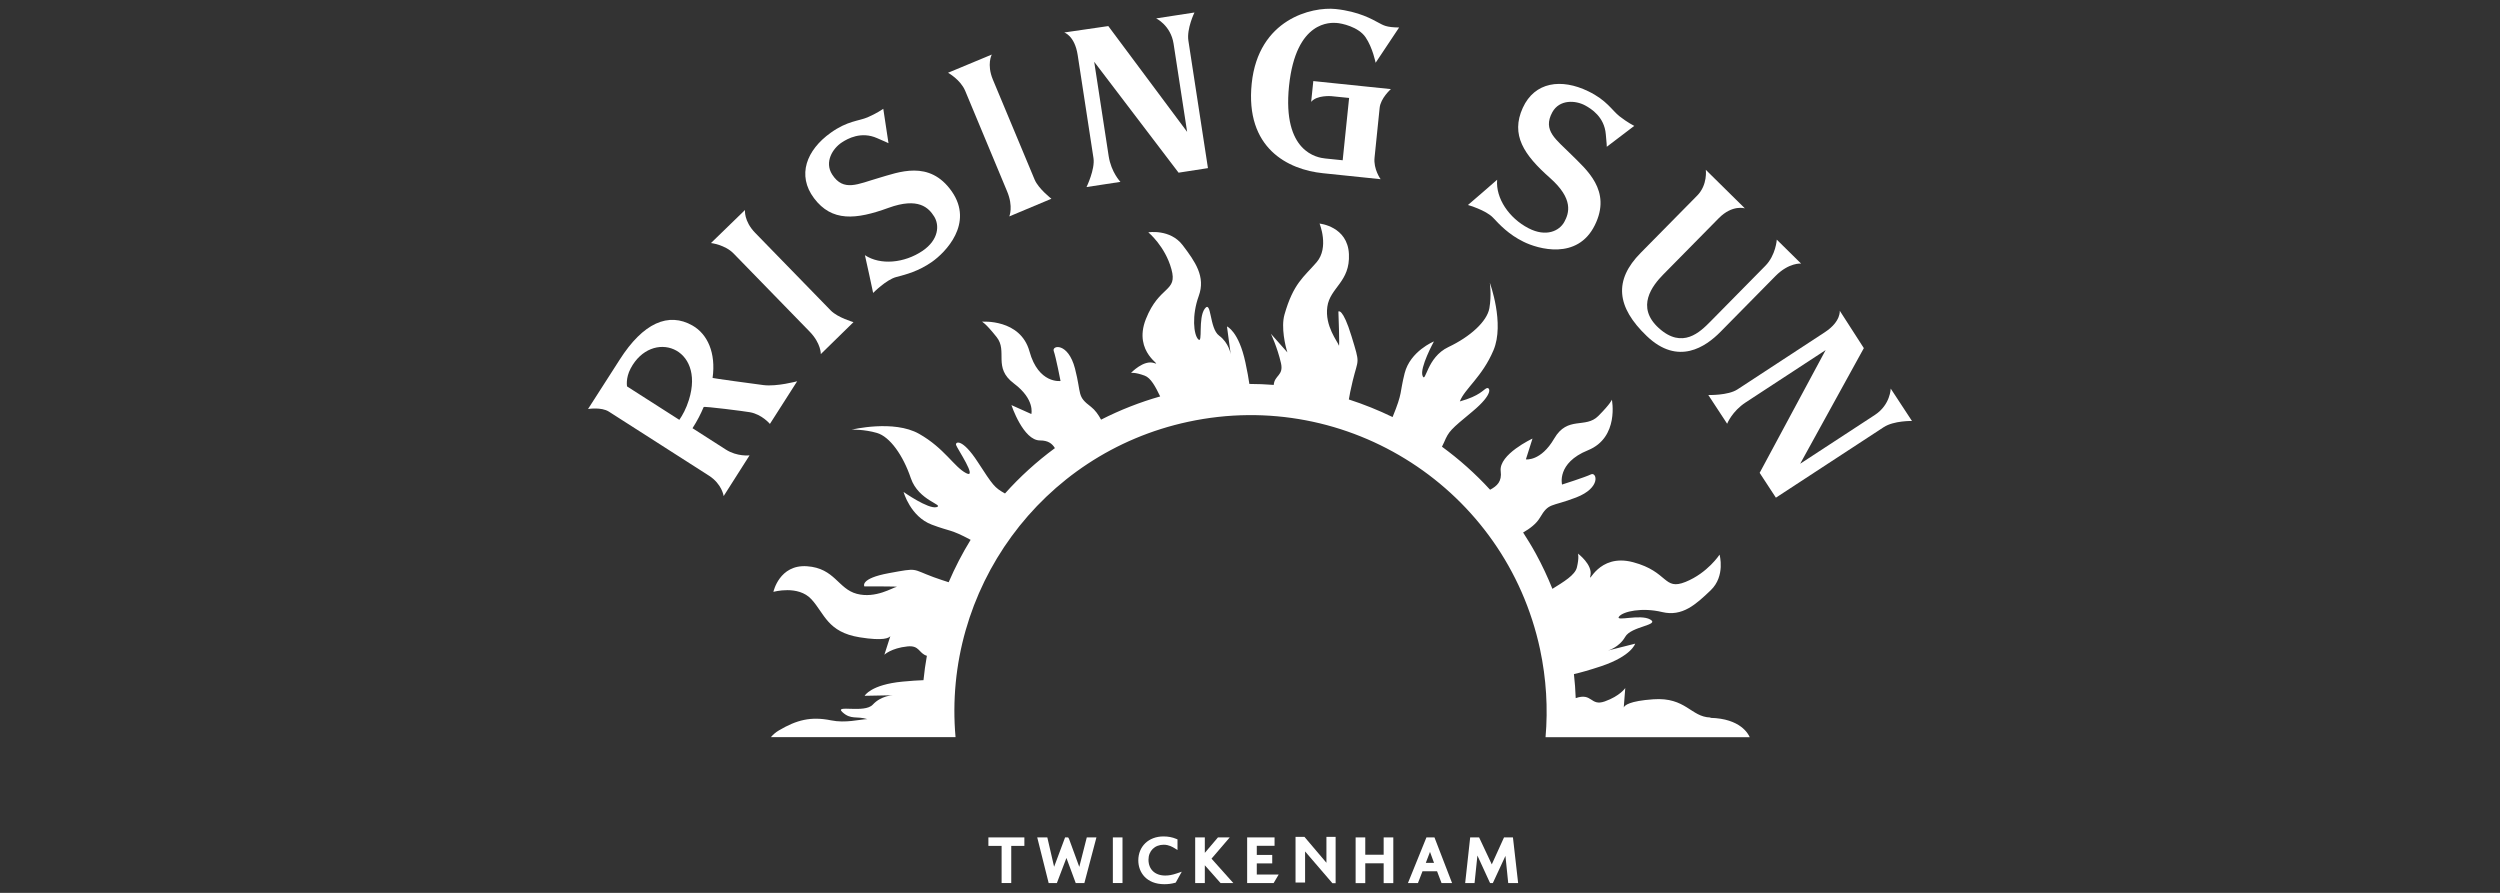
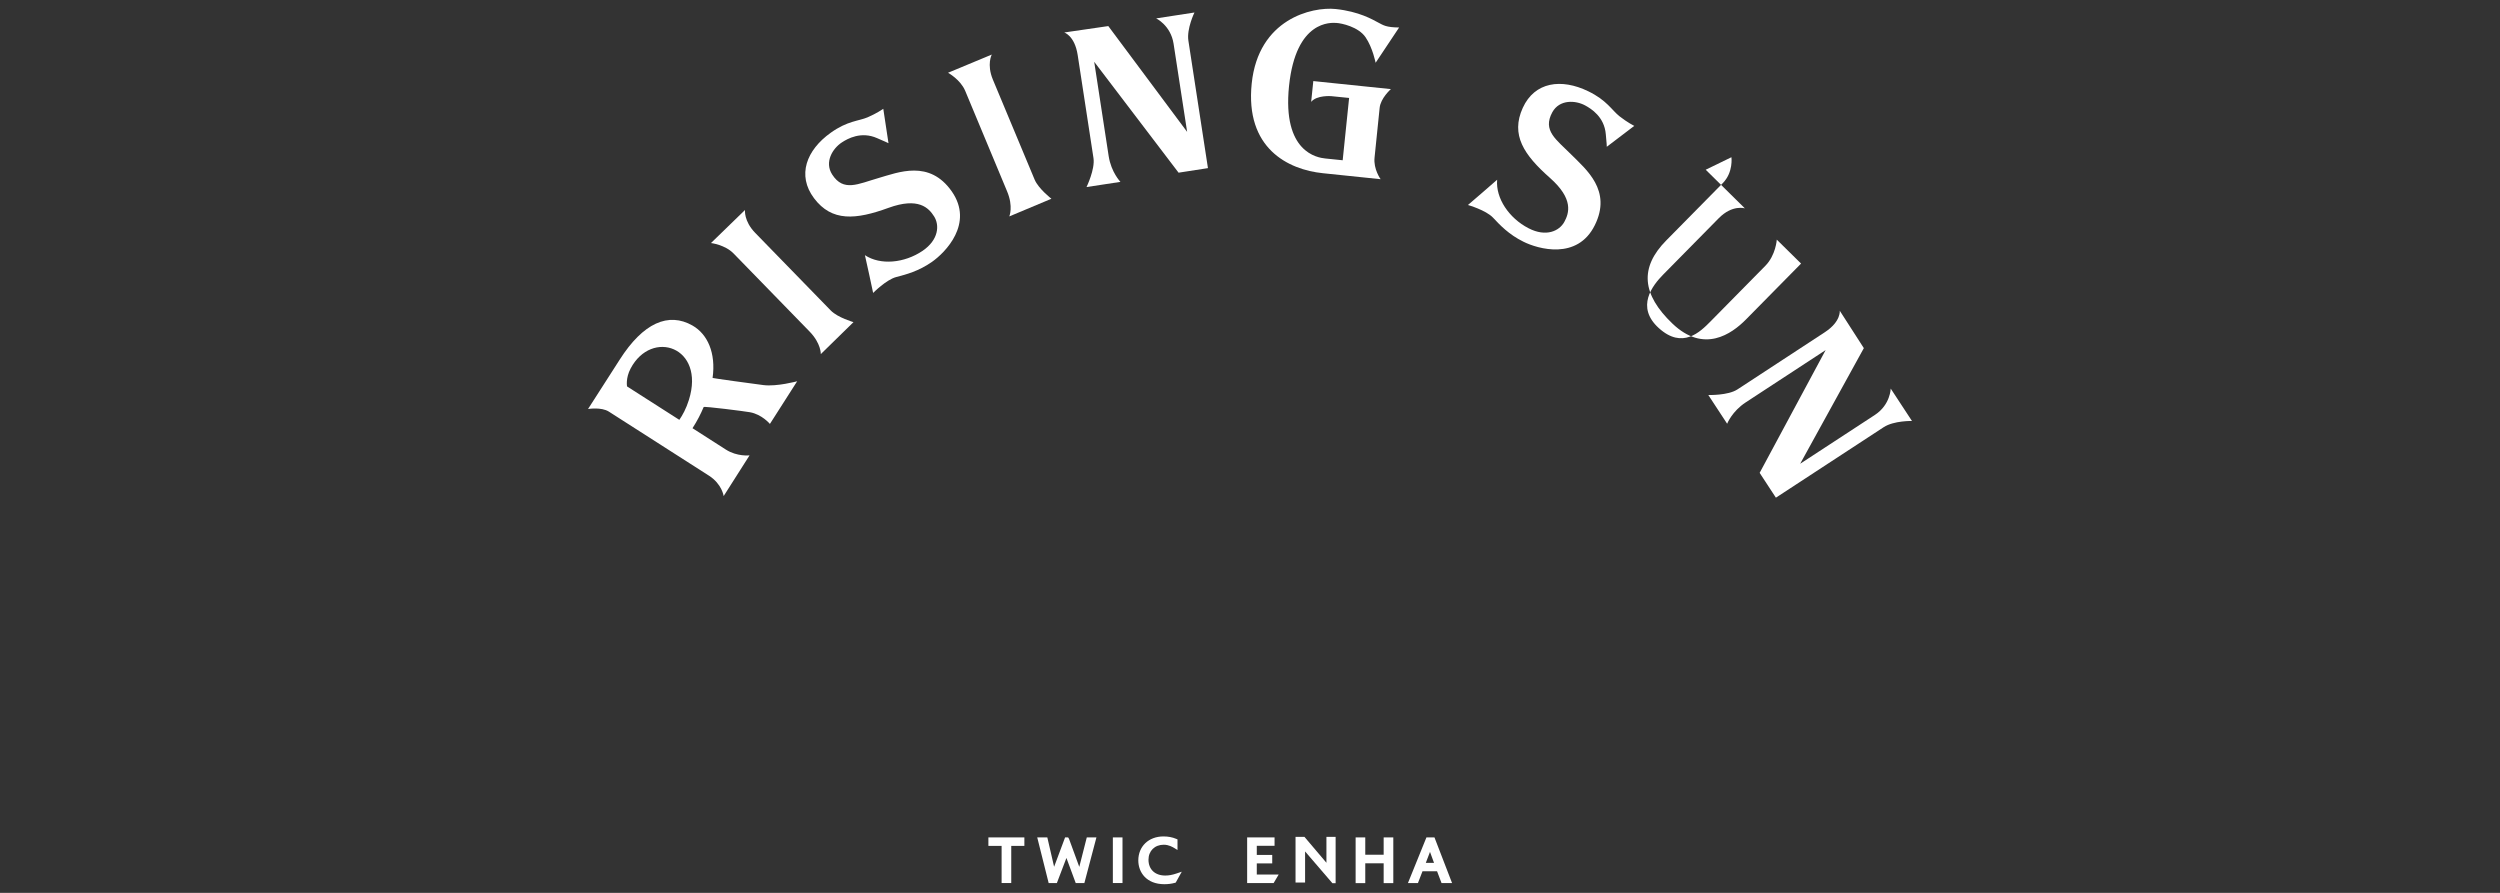
<svg xmlns="http://www.w3.org/2000/svg" id="Artwork" viewBox="0 0 280 100">
  <rect x="0" y="0" width="280" height="100" fill="#333333" stroke="none" />
  <defs>
    <style>
      .cls-1 {
        fill: #fff;
      }
    </style>
  </defs>
-   <polygon class="cls-1" points="137.73 93.79 136.41 93.79 134.94 95.52 134.94 93.79 133.86 93.79 133.86 98.9 134.94 98.9 134.94 96.91 136.7 98.9 138.13 98.9 135.69 96.17 137.73 93.79" />
-   <polygon class="cls-1" points="169.45 93.79 168.45 93.79 167.08 96.81 165.66 93.79 164.66 93.79 164.1 98.9 165.15 98.9 165.47 95.82 166.82 98.76 166.89 98.9 167.2 98.9 168.61 95.86 168.92 98.9 170.03 98.9 169.45 93.79" />
  <polygon class="cls-1" points="110.7 94.74 112.18 94.74 112.18 98.9 113.26 98.9 113.26 94.74 114.73 94.74 114.73 93.79 110.7 93.79 110.7 94.74" />
  <polygon class="cls-1" points="120.88 97.09 119.73 93.95 119.63 93.79 119.29 93.79 118.06 97.08 117.3 93.79 116.17 93.79 117.45 98.9 118.37 98.9 119.44 96.09 120.48 98.9 121.45 98.9 122.8 93.79 121.72 93.79 120.88 97.09" />
  <path class="cls-1" d="M159.76,93.79l-2.07,5.11h1.12l.51-1.32h1.63l.5,1.32h1.18l-1.97-5.11h-.9ZM159.69,96.64l.47-1.23.45,1.23h-.92Z" />
  <rect class="cls-1" x="124.64" y="93.79" width="1.08" height="5.11" />
  <polygon class="cls-1" points="148.56 96.63 146.1 93.73 145.1 93.73 145.1 98.84 146.17 98.84 146.17 95.36 149.23 98.92 149.59 98.92 149.59 93.73 148.56 93.73 148.56 96.63" />
  <polygon class="cls-1" points="154.97 95.73 152.91 95.73 152.91 93.79 151.83 93.79 151.83 98.91 152.91 98.91 152.91 96.69 154.97 96.69 154.97 98.91 156.05 98.91 156.05 93.79 154.97 93.79 154.97 95.73" />
  <polygon class="cls-1" points="140.76 96.7 142.49 96.7 142.49 95.75 140.76 95.75 140.76 94.73 142.75 94.73 142.75 93.79 139.68 93.79 139.68 98.9 142.65 98.9 143.21 97.95 140.76 97.95 140.76 96.7" />
  <path class="cls-1" d="M130.5,98.06c-1.14,0-1.87-.69-1.87-1.77,0-.99.7-1.68,1.71-1.68.57,0,.99.26,1.18.37l.36.22v-1.19l-.15-.06c-.42-.18-.9-.27-1.42-.27-1.66,0-2.82,1.11-2.82,2.69,0,1.32.9,2.66,2.92,2.66.42,0,.81-.05,1.17-.15l.1-.03.68-1.22-.59.2c-.47.16-.86.23-1.26.23" />
-   <path class="cls-1" d="M191.57,80.36c-2.19-.05-2.75-2.3-6.4-2.04-2.69.19-3.22.68-3.31.92l.17-2.18s-.58.89-2.3,1.5c-1.62.57-1.38-1.02-3.25-.37-.03-.9-.1-1.79-.2-2.69.7-.16,1.69-.43,3.07-.89,3.41-1.15,3.79-2.52,3.79-2.52l-3.05.77s1.25-.34,1.93-1.53c.67-1.2,3.93-1.3,2.8-1.95-1.13-.64-3.95.27-3.49-.32.46-.59,2.59-1.05,4.83-.51,2.25.54,3.77-.84,5.44-2.44,1.67-1.6.99-3.99.99-3.99,0,0-1.32,2.04-3.8,3.05-2.49,1.01-1.91-1.14-5.87-2.2-3.96-1.06-5.05,2.69-4.79,1.48.26-1.21-1.4-2.45-1.4-2.45,0,0,.16.4-.12,1.56-.21.85-1.47,1.6-2.74,2.39-.53-1.32-1.14-2.63-1.84-3.91-.45-.83-.94-1.62-1.44-2.4.75-.43,1.47-.97,1.87-1.64,1.03-1.75,1.2-1.18,4.06-2.28,2.86-1.1,2.3-2.9,1.67-2.59-.63.31-3.24,1.14-3.24,1.14,0,0-.63-2.41,2.9-3.84,3.53-1.43,2.68-5.67,2.68-5.67,0,0-.08.38-1.52,1.83-1.44,1.45-3.44-.05-4.94,2.53-1.5,2.58-3.17,2.33-3.17,2.33l.74-2.33s-3.8,1.77-3.56,3.65c.15,1.15-.4,1.66-1.19,2.08-1.65-1.8-3.46-3.41-5.39-4.82.09-.17.17-.33.24-.5.53-1.24.72-1.41,3.16-3.43,2.44-2.02,1.97-2.77,1.6-2.62-.37.15-.73.85-3,1.48.54-1.42,2.5-2.73,3.77-5.73,1.27-3-.41-7.56-.41-7.56,0,0,.21,1.37-.05,2.85-.26,1.48-2.14,3.19-4.59,4.35-2.45,1.16-2.53,4.12-2.89,3.23-.36-.88,1.27-3.86,1.27-3.86,0,0-2.65,1.08-3.28,3.56-.58,2.3-.19,2.08-1.35,4.91-1.59-.77-3.23-1.43-4.9-1.97.07-.45.2-1.11.43-2.07.63-2.61.86-1.77-.13-5.01-.99-3.24-1.47-2.77-1.47-2.77,0,0,.16,4.22.05,3.8-.12-.42-1.59-2.17-1.29-4.33.3-2.16,2.57-2.78,2.42-5.9-.14-3.12-3.29-3.42-3.29-3.42,0,0,1.1,2.67-.33,4.33-1.43,1.66-2.6,2.35-3.6,5.87-.4,1.42.1,3.54.33,4.23l-1.85-2.09s.72,1.5,1.13,3.29c.32,1.41-.73,1.34-.81,2.44-.91-.07-1.81-.11-2.73-.11-.09-.63-.23-1.41-.44-2.39-.75-3.52-2.07-4.05-2.07-4.05l.42,3.12s-.19-1.28-1.3-2.09c-1.11-.81-.84-4.06-1.61-3.01-.77,1.05-.19,3.95-.72,3.43-.53-.52-.74-2.69.05-4.86.79-2.17-.4-3.84-1.8-5.69-1.4-1.84-3.85-1.44-3.85-1.44,0,0,1.88,1.54,2.59,4.13.72,2.59-1.35,1.77-2.86,5.58s2.09,5.33.92,4.93c-1.17-.4-2.59,1.11-2.59,1.11,0,0,.41-.11,1.53.3.69.25,1.21,1.23,1.74,2.33-2.25.64-4.46,1.5-6.62,2.6-.3-.56-.67-1.08-1.12-1.43-1.62-1.22-1.04-1.33-1.8-4.29-.77-2.96-2.62-2.62-2.38-1.96.24.66.76,3.35.76,3.35,0,0-2.47.35-3.48-3.32-1.02-3.67-5.32-3.32-5.32-3.32,0,0,.37.12,1.64,1.72,1.28,1.6-.45,3.41,1.94,5.2,2.39,1.79,1.95,3.42,1.95,3.42l-2.23-1s1.32,3.98,3.21,3.96c.87,0,1.34.33,1.66.86-2.06,1.52-3.93,3.22-5.59,5.08,0,0-.01,0-.02-.01-1.17-.66-1.31-.87-3.04-3.53-1.73-2.66-2.53-2.27-2.42-1.89.11.38,2.47,3.85,1.12,3.15-1.35-.7-2.42-2.79-5.26-4.4-2.84-1.61-7.55-.47-7.55-.47,0,0,1.39-.05,2.83.37s2.92,2.49,3.79,5.06c.87,2.56,3.8,2.99,2.88,3.25-.92.25-3.69-1.7-3.69-1.7,0,0,.76,2.76,3.16,3.66,2.11.8,2.05.47,4.35,1.7-.94,1.53-1.76,3.12-2.46,4.75-.42-.13-.96-.31-1.69-.57-2.52-.93-1.66-1.06-4.99-.45-3.33.61-2.76,1.49-2.76,1.49,0,0,4.04-.02,3.61.05-.43.07-2.34,1.33-4.45.78-2.11-.55-2.47-2.87-5.58-3.09-3.11-.22-3.77,2.87-3.77,2.87,0,0,2.78-.79,4.26.83,1.48,1.62,1.8,3.68,5.41,4.26,2.67.43,3.29.07,3.43-.14l-.67,2.09s.76-.74,2.58-.93c1.37-.15,1.26.78,2.18,1.05-.16.9-.29,1.81-.38,2.73-.62.02-1.38.07-2.33.16-3.59.34-4.26,1.59-4.26,1.59l3.14-.06s-1.3.04-2.23,1.05c-.93,1.01-4.36-.04-3.4.84.95.88,1.58.41,2.79.78-.91.04-2.42.47-4.06.14-2.26-.46-3.86-.05-5.85,1.13-.36.21-.65.47-.89.75h20.68c-1.46-16.44,9.52-31.77,26.06-35.32,17.91-3.85,35.55,7.55,39.4,25.46.71,3.33.9,6.64.62,9.87h22.87c-.15-.36-1.04-2.09-4.4-2.17" />
-   <path class="cls-1" d="M191.04,19.01l4.39,4.33s-1.4-.46-2.94,1.11c-1.54,1.57-5.26,5.34-6.21,6.3-1.21,1.23-3.1,3.63-.5,5.99,2.66,2.42,4.65.42,5.78-.72,1.13-1.14,4.98-5.05,6.16-6.25,1.18-1.2,1.28-2.93,1.28-2.93l2.72,2.68s-1.36-.13-2.87,1.4c-1.51,1.53-4.88,4.95-6.17,6.26-1.62,1.64-4.72,3.83-8.24.46-3.4-3.25-3.72-6.25-.68-9.32,2.82-2.86,5.14-5.21,6.33-6.42,1.19-1.21.96-2.89.96-2.89" />
+   <path class="cls-1" d="M191.04,19.01l4.39,4.33s-1.4-.46-2.94,1.11c-1.54,1.57-5.26,5.34-6.21,6.3-1.21,1.23-3.1,3.63-.5,5.99,2.66,2.42,4.65.42,5.78-.72,1.13-1.14,4.98-5.05,6.16-6.25,1.18-1.2,1.28-2.93,1.28-2.93l2.72,2.68c-1.51,1.53-4.88,4.95-6.17,6.26-1.62,1.64-4.72,3.83-8.24.46-3.4-3.25-3.72-6.25-.68-9.32,2.82-2.86,5.14-5.21,6.33-6.42,1.19-1.21.96-2.89.96-2.89" />
  <path class="cls-1" d="M183.05,14.11s-.81-.41-1.67-1.09c-.86-.68-1.41-1.79-3.5-2.8-3.01-1.46-6-1.06-7.33,1.86-1.38,3.03.13,5.27,3.04,7.84,2.68,2.37,2.15,3.95,1.61,4.94-.55,1-2.03,1.73-4.01.7-2.17-1.12-3.69-3.35-3.51-5.43-.02.04-3.27,2.83-3.27,2.83,0,0,2,.57,2.8,1.41.8.85,1.77,1.89,3.41,2.7,1.64.82,6.04,2.09,7.99-1.83,1.96-3.92-.98-6.27-2.64-7.94-1.66-1.67-3.24-2.66-2.11-4.73.8-1.45,2.59-1.35,3.68-.76.68.37,2.15,1.28,2.31,3.23.1.91.11,1.4.11,1.4l3.09-2.35Z" />
  <path class="cls-1" d="M206.05,34.77s.19,1.22-1.67,2.44c-1.86,1.22-8.72,5.7-9.78,6.4s-3.27.63-3.27.63l2.11,3.22s.54-1.39,2.09-2.4c1.55-1.01,8.94-5.85,8.94-5.85l-7.39,13.75,1.82,2.78s10.94-7.16,12.08-7.9c1.14-.74,3.16-.69,3.16-.69l-2.38-3.63s-.03,1.81-1.77,2.95c-1.74,1.14-8.37,5.47-8.37,5.47l7.13-12.95-2.71-4.21Z" />
  <path class="cls-1" d="M98.92,12.19s-.74.52-1.75.95c-1.01.43-2.24.38-4.13,1.73-2.72,1.94-3.8,4.76-1.87,7.33,2,2.66,4.69,2.41,8.34,1.08,3.36-1.22,4.5,0,5.11.96.61.96.54,2.61-1.3,3.86-2.03,1.37-4.71,1.63-6.45.48.03.04.92,4.23.92,4.23,0,0,1.46-1.48,2.58-1.78,1.12-.29,2.51-.65,4.01-1.7,1.5-1.05,4.72-4.3,2.22-7.89-2.51-3.59-5.98-2.14-8.24-1.49-2.26.65-3.89,1.57-5.16-.41-.89-1.39.06-2.92,1.09-3.59.64-.42,2.15-1.27,3.94-.48.84.35,1.28.57,1.28.57l-.58-3.84Z" />
  <path class="cls-1" d="M119.17,3.63s1.19.33,1.53,2.53c.34,2.2,1.58,10.29,1.77,11.55.19,1.25-.78,3.24-.78,3.24l3.8-.58s-1.04-1.07-1.32-2.89c-.28-1.83-1.62-10.56-1.62-10.56l9.45,12.42,3.29-.51s-1.99-12.93-2.19-14.27c-.21-1.34.68-3.16.68-3.16l-4.29.66s1.63.78,1.95,2.83c.32,2.06,1.52,9.88,1.52,9.88l-8.83-11.85-4.95.72Z" />
  <path class="cls-1" d="M91.93,39.66s.05-1.19-1.27-2.54c-1.31-1.35-7.55-7.75-8.5-8.73-.95-.98-2.53-1.17-2.53-1.17l3.81-3.7s-.15,1.23,1.14,2.56,7.7,7.91,8.47,8.7c.77.79,2.54,1.3,2.54,1.3l-3.66,3.58Z" />
  <path class="cls-1" d="M113.04,24.24s.48-1.09-.25-2.82c-.72-1.74-4.17-9.99-4.69-11.25-.53-1.26-1.92-2.02-1.92-2.02l4.9-2.04s-.59,1.09.12,2.8c.71,1.71,4.25,10.19,4.68,11.21.43,1.02,1.88,2.14,1.88,2.14l-4.72,1.98Z" />
  <path class="cls-1" d="M155.78,9.98l-7.83-.81h0s-.86-.09-.86-.09l-.24,2.33c.64-.78,2.26-.64,2.26-.64l1.99.2-.72,6.98s-1.09-.11-1.95-.2c-.87-.09-4.82-.68-4.06-8.11.77-7.44,4.75-7.1,5.31-7.07.57.03,2.46.43,3.26,1.6.8,1.17,1.13,2.86,1.13,2.86l2.63-3.95c-1.47-.02-1.74-.24-2.35-.56-.61-.32-2.11-1.23-4.76-1.51-2.65-.27-8.65,1.11-9.4,8.35-.74,7.24,4.06,9.64,7.98,10.04,3.92.4,6.46.67,6.46.67,0,0-.82-1.12-.68-2.42.13-1.3.46-4.48.57-5.57.11-1.09,1.25-2.09,1.25-2.09" />
  <path class="cls-1" d="M89.29,42.7s-2.29.62-3.78.43c-1.19-.15-5.7-.77-5.7-.8.39-2.81-.57-4.91-2.25-5.87-2.69-1.53-5.52-.31-8.16,3.83-1.82,2.84-3.54,5.52-3.54,5.52,0,0,1.48-.25,2.33.29.85.55,9.76,6.25,11.22,7.18,1.46.94,1.64,2.28,1.64,2.28l2.9-4.56s-1.38.17-2.66-.65c-.45-.29-1.96-1.26-3.73-2.39.55-.86.91-1.57,1.25-2.37.05-.11,4.64.48,5.18.58,1.35.24,2.24,1.31,2.24,1.31l3.06-4.79ZM76.08,47.02c-2.88-1.84-5.85-3.74-5.85-3.74,0,0-.18-.91.4-2.01,2.36-4.46,8.38-2.42,6.53,3.51-.31,1-.72,1.73-1.08,2.25" />
</svg>